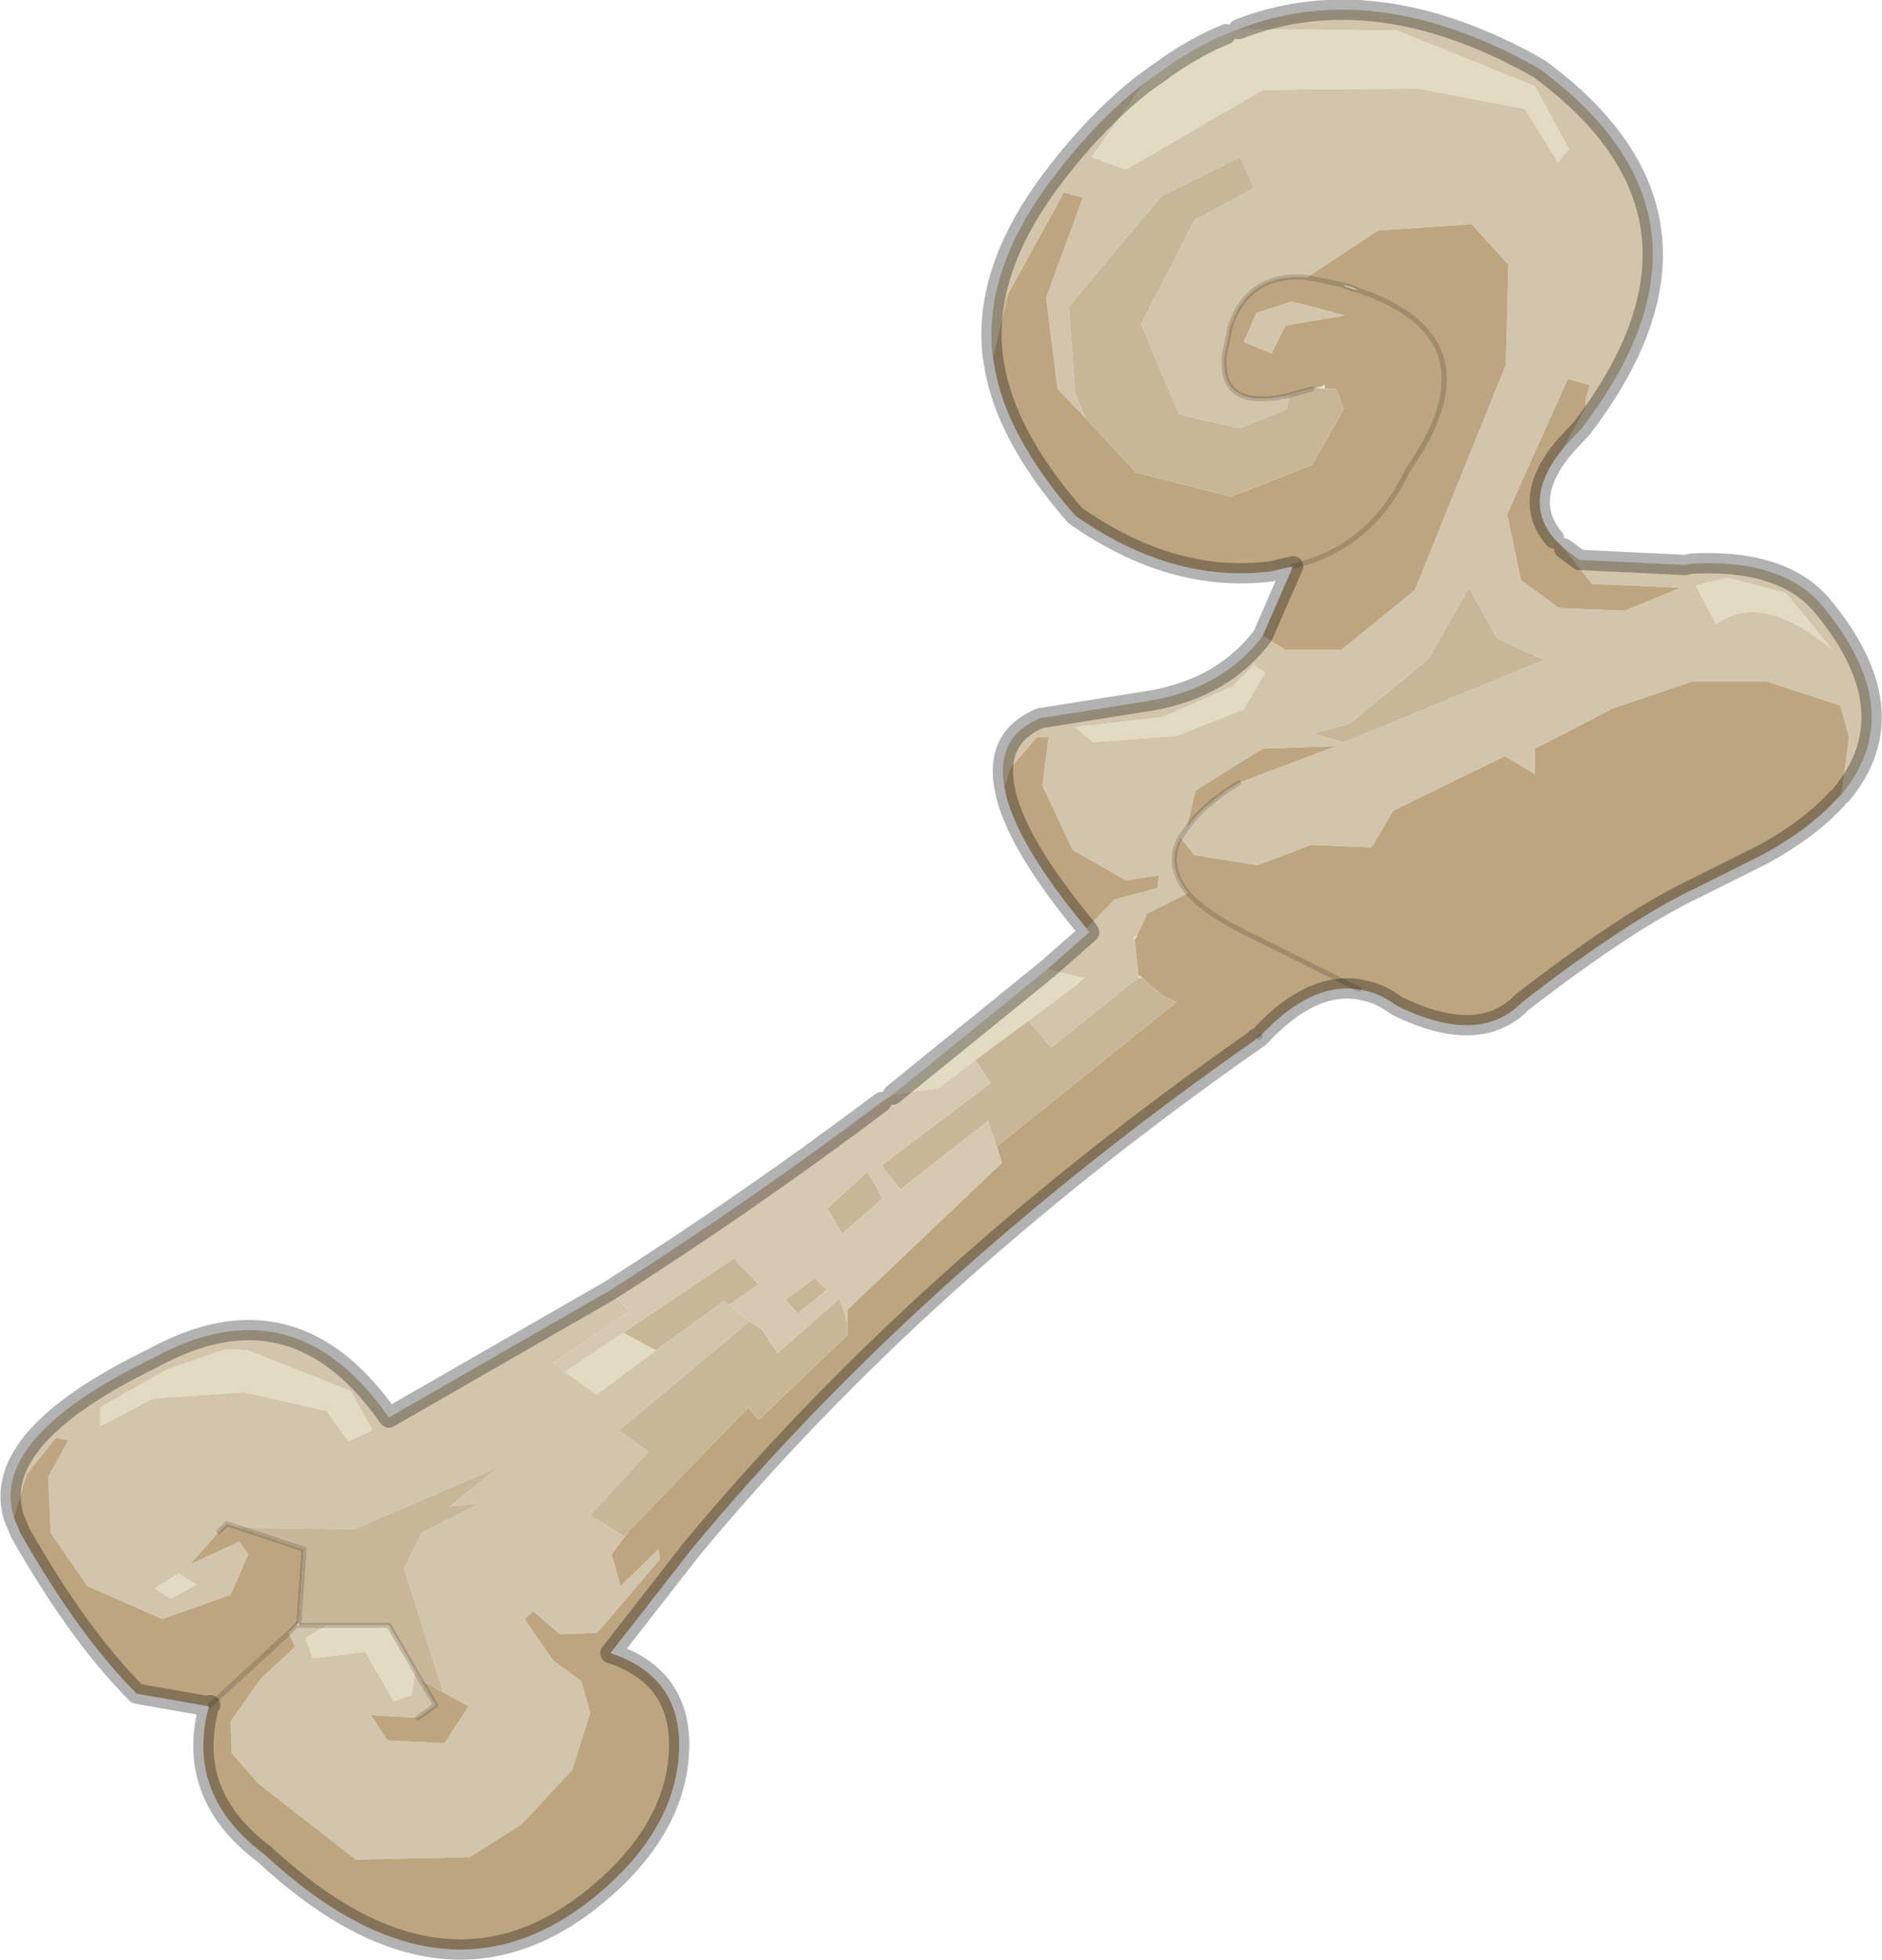
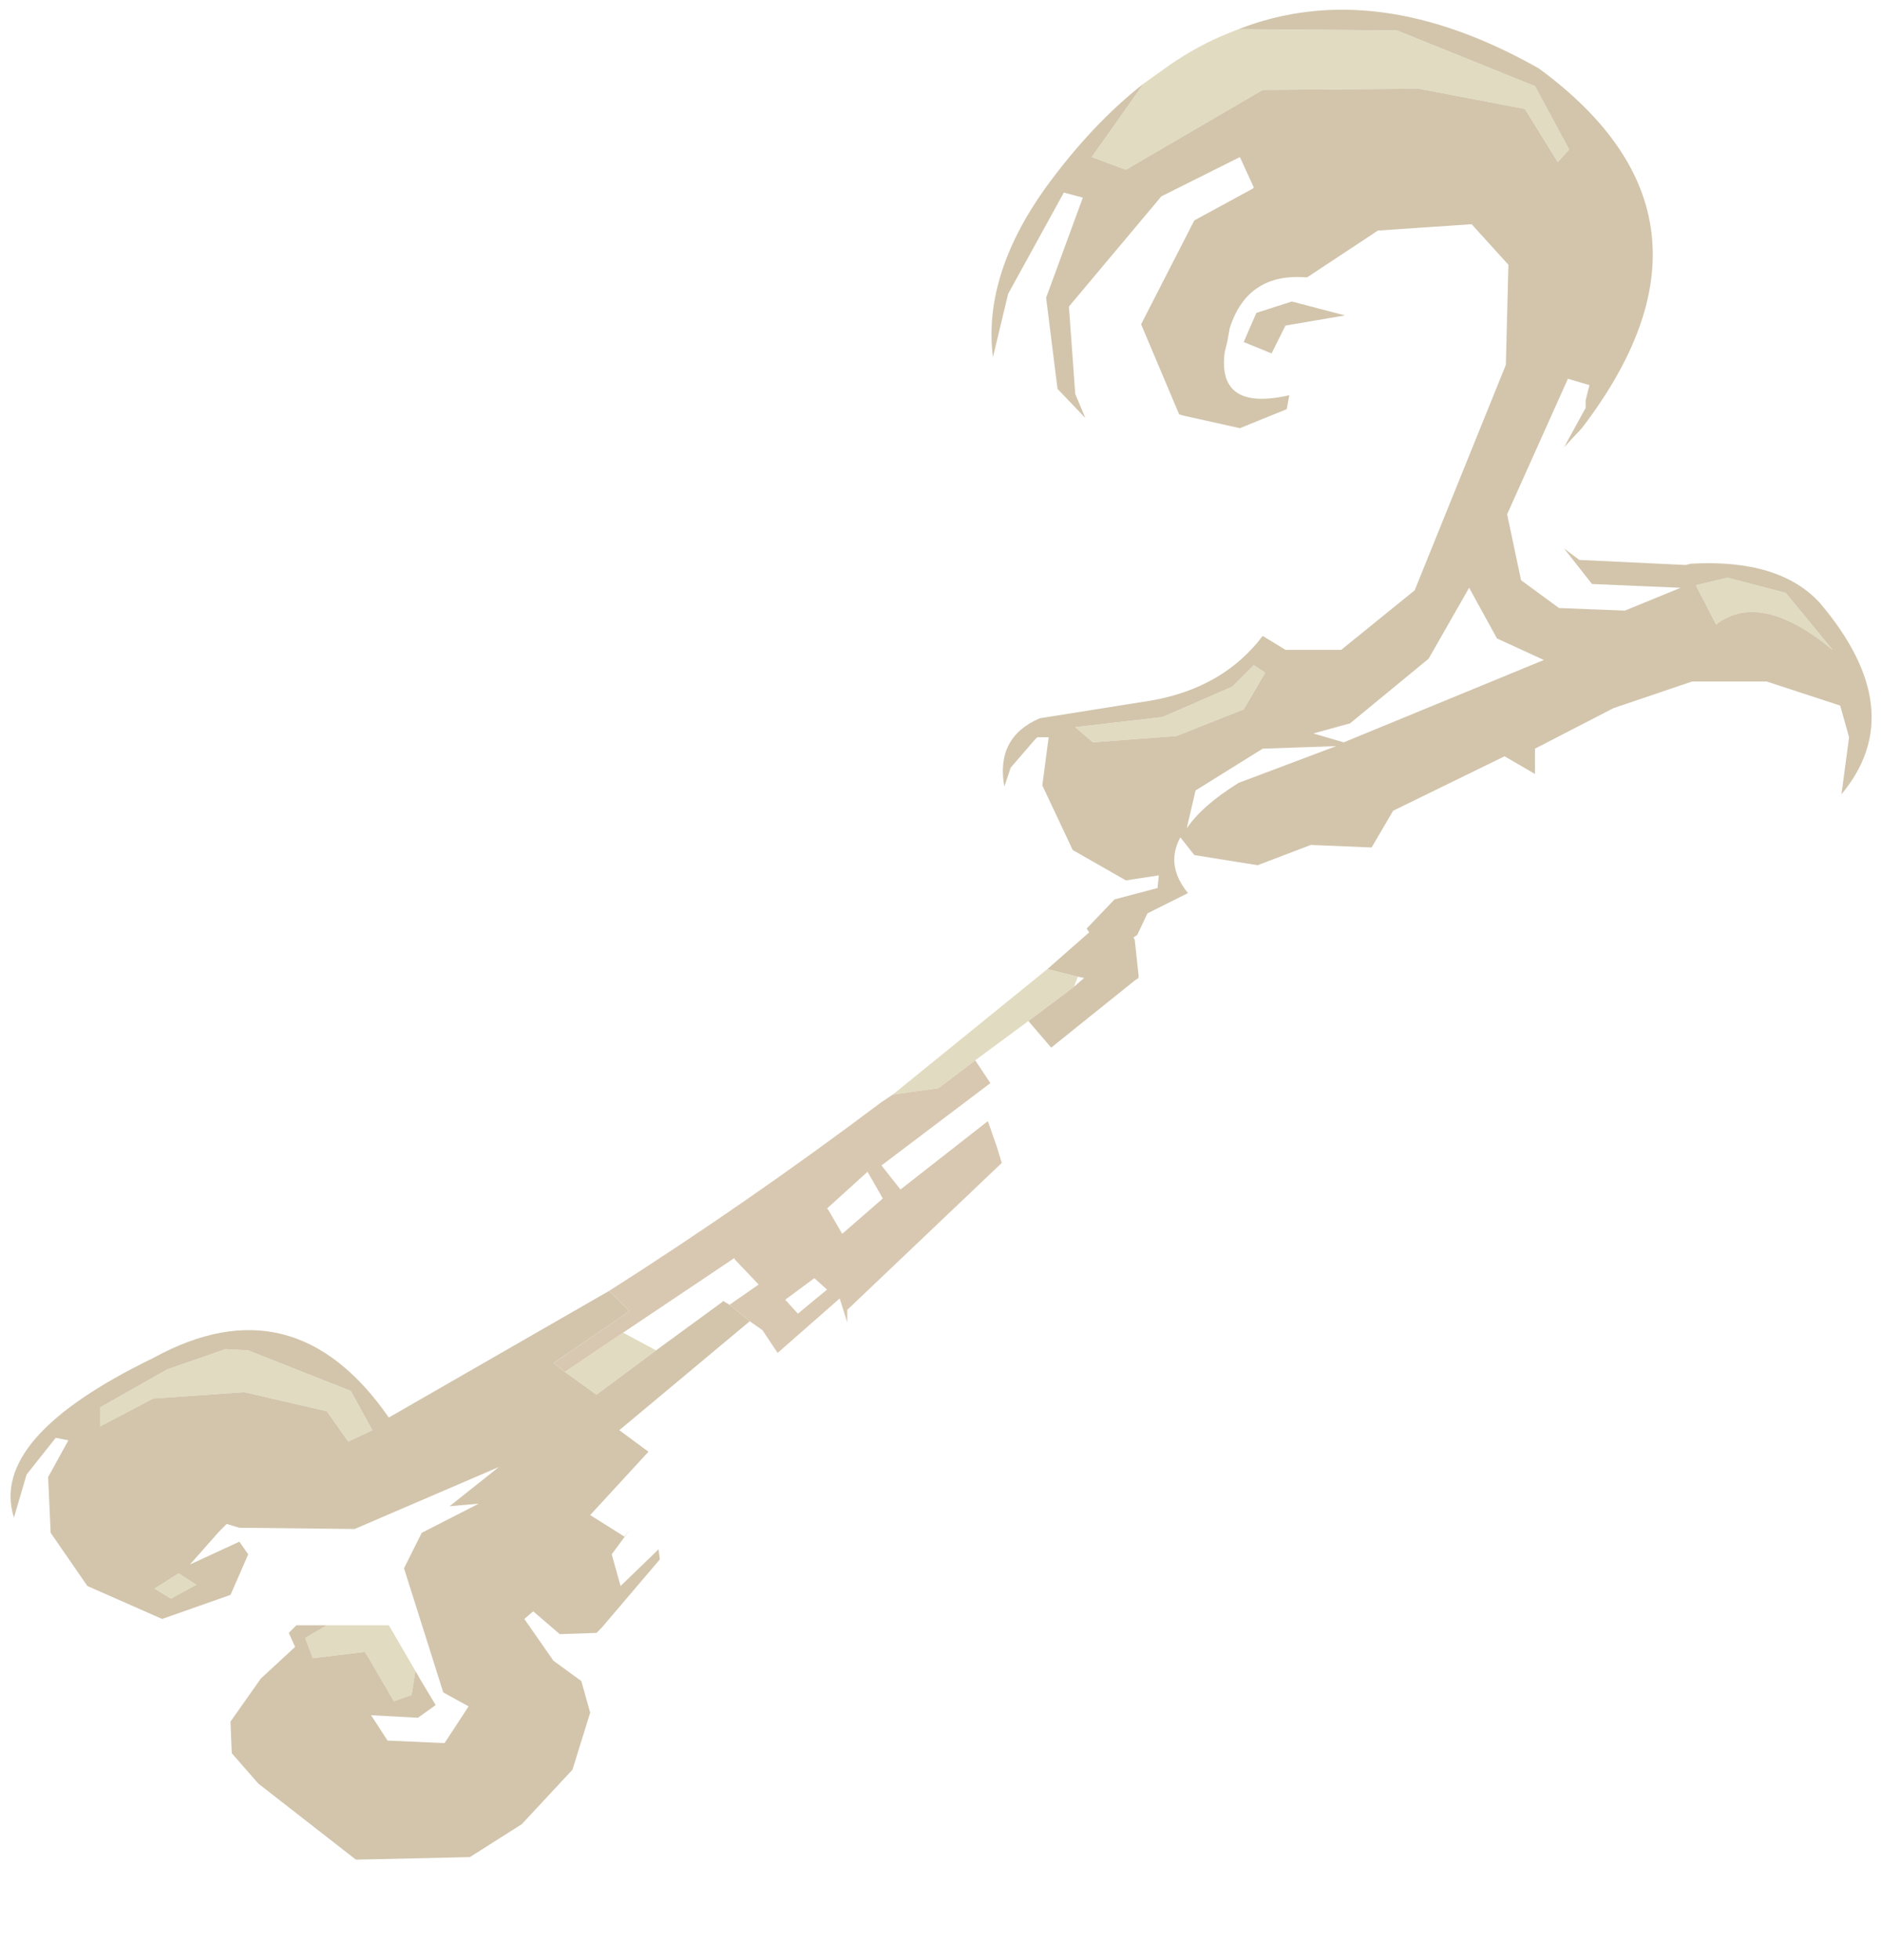
<svg xmlns="http://www.w3.org/2000/svg" xmlns:xlink="http://www.w3.org/1999/xlink" width="74.3px" height="77.35px">
  <g transform="matrix(1, 0, 0, 1, -238.6, -146.7)">
    <use xlink:href="#object-0" width="74.3" height="77.35" transform="matrix(1, 0, 0, 1, 238.6, 146.7)" />
  </g>
  <defs>
    <g transform="matrix(1, 0, 0, 1, -238.6, -146.7)" id="object-0">
      <path fill-rule="evenodd" fill="#e1dbc1" stroke="none" d="M287.5 147.85L293.75 147.9L299.2 150.1L300.55 152.6L300.1 153.1L298.8 151L294.6 150.2L288.45 150.25L283.05 153.4L281.7 152.9L283.75 150L284.8 149.25Q285.9 148.5 287 148.05L287.5 147.85M279.95 184.95L281.15 185.25L281 185.65L279.2 187L277.1 188.55L275.65 189.65L273.85 189.9L279.95 184.95M287.7 174.7L285.05 175.75L281.75 176L281.05 175.4L284.5 175L287.25 173.8L288.1 172.95L288.55 173.25L287.7 174.7M310.95 172.35Q308.1 170 306.35 171.35L305.55 169.8L306.8 169.5L309.1 170.1L310.95 172.35M255 212.65L254.85 213.6L254.15 213.85L253.1 212.05L253 211.9L250.95 212.15L250.65 211.35L251.5 210.85L253.95 210.85L255 212.65M260.9 200.85L263.2 199.3L264.5 200L262.15 201.75L260.9 200.85M247.5 199.95L248.4 200L252.45 201.6L253.3 203.15L252.35 203.6L251.5 202.4L248.25 201.65L244.65 201.9L242.55 203L242.55 202.25L245.2 200.75L247.5 199.95M246.35 209.25L245.35 209.8L244.7 209.4L245.65 208.8L246.35 209.25" />
      <path fill-rule="evenodd" fill="#d2c5ac" stroke="none" d="M283.75 150L281.7 152.9L283.05 153.4L288.45 150.25L294.6 150.2L298.8 151L300.1 153.1L300.55 152.6L299.2 150.1L293.75 147.9L287.5 147.85Q292.9 145.75 299.35 149.4Q307.4 155.3 301.05 163.6L300.35 164.35L301.2 162.8L301.2 162.5L301.35 161.9L300.5 161.65L298.1 167L298.65 169.6L300.15 170.7L302.75 170.8L304.95 169.9L301.45 169.75L300.35 168.35L300.95 168.8L305.15 169L305.35 168.95Q308.85 168.75 310.45 170.5Q314.05 174.75 311.3 178.05L311.6 175.8L311.25 174.55L308.35 173.6L305.4 173.6L302.3 174.65L299.2 176.25L299.2 177.25L298 176.55L293.6 178.7L292.75 180.15L290.35 180.05L288.25 180.85L285.75 180.45L285.2 179.75Q284.6 180.85 285.5 181.95L283.9 182.75L283.5 183.6L283.35 183.7L283.4 183.8L283.55 185.2L283.55 185.3L283.4 185.4L280.1 188.05L279.2 187L281 185.65L281.4 185.3L281.15 185.25L279.95 184.95L281.6 183.5L281.5 183.35L282.6 182.2L284.3 181.75L284.35 181.25L283.05 181.45L280.95 180.25L279.75 177.7L280 175.8L279.55 175.8L279.45 175.9L278.5 177L278.25 177.75Q277.9 175.8 279.65 175.05L284.05 174.35Q286.9 173.85 288.45 171.8L289.35 172.35L291.55 172.35L294.45 170L298.05 161.1L298.15 157.15L296.7 155.55L293 155.8L290.2 157.65Q287.85 157.45 287.15 159.65L287.05 160.2L287 160.4L286.95 160.6Q286.65 162.95 289.5 162.3L289.4 162.85L287.55 163.6L285.3 163.1L285.15 163.05L283.65 159.5L285.75 155.4L288.05 154.15L288.1 154.1L287.55 152.9L284.45 154.45L280.8 158.8L281.05 162.25L281.45 163.2L280.35 162.05L279.9 158.45L281.35 154.5L280.6 154.3L278.4 158.3L277.8 160.8Q277.4 157.6 279.85 154.15Q281.7 151.6 283.75 150M285.45 179.4L285.2 179.75L285.45 179.4L285.8 177.9L288.45 176.25L291.35 176.15L287.5 177.6Q286.05 178.5 285.45 179.4M289.35 159.55L288.8 160.65L287.7 160.2L288.2 159.05L289.6 158.6L291.7 159.15L289.35 159.55M239.15 206.6Q238.15 203.45 244.65 200.3Q250.2 197.25 253.95 202.65L262.65 197.65L263.45 198.45L260.45 200.5L260.9 200.85L262.15 201.75L264.5 200L267.1 198.1L267.15 198.05L267.4 198.2L268.2 198.85L263.05 203.15L264.2 204L261.9 206.5L263.25 207.35L263.45 207.1L262.75 208.05L263.1 209.3L264.6 207.85L264.65 208.25L262.35 210.95L262.15 211.15L260.7 211.2L259.65 210.3L259.3 210.6L260.45 212.25L261.55 213.05L261.9 214.3L261.2 216.55L259.2 218.7L257.15 220L252.65 220.1L248.8 217.1L247.75 215.9L247.7 214.65L248.9 212.95L250.2 211.75L250.25 211.7L250 211.15L250.3 210.85L250.4 210.85L251.5 210.85L250.65 211.35L250.95 212.15L253 211.9L253.1 212.05L254.15 213.85L254.85 213.6L255 212.65L255.2 213L255.8 214L255.1 214.5L253.25 214.4L253.9 215.4L256.15 215.5L256.25 215.35L257.1 214.05L256.1 213.5L254.55 208.6L255.25 207.2L257.5 206.05L256.35 206.15L258.3 204.6L252.6 207.05L248.05 207L247.55 206.85L247.25 207.15L246.1 208.45L248.05 207.55L248.4 208.05L247.7 209.65L245 210.6L242.05 209.3L240.6 207.2L240.5 205L241.3 203.55L240.8 203.45L239.65 204.9L239.15 206.6M297.7 171.9L296.6 169.9L295 172.7L291.9 175.25L290.45 175.65L291.65 176L299.55 172.75L297.7 171.9M287.7 174.7L288.55 173.25L288.1 172.95L287.25 173.8L284.5 175L281.05 175.4L281.75 176L285.05 175.75L287.7 174.7M310.95 172.35L309.1 170.1L306.8 169.5L305.55 169.8L306.35 171.35Q308.1 170 310.95 172.35M247.5 199.95L245.2 200.75L242.55 202.25L242.55 203L244.65 201.9L248.25 201.65L251.5 202.4L252.35 203.6L253.3 203.15L252.45 201.6L248.4 200L247.5 199.95M246.35 209.25L245.65 208.8L244.7 209.4L245.35 209.8L246.35 209.25" />
-       <path fill-rule="evenodd" fill="#bda580" stroke="none" d="M277.8 160.8L278.4 158.3L280.6 154.3L281.35 154.5L279.9 158.45L280.35 162.05L281.45 163.2L283.45 165.35L287.2 166.3L290.4 165.05L291.65 162.85L291.35 162.05L290.9 162.05L290.9 161.9L290.85 161.9L290.8 161.95L290.55 162L290.4 162.05L289.5 162.3Q286.65 162.95 286.95 160.6L287 160.4L287.05 160.2L287.15 159.65Q287.85 157.45 290.2 157.65L293 155.8L296.7 155.55L298.15 157.15L298.05 161.1L294.45 170L291.55 172.35L289.35 172.35L288.45 171.8L289.65 169.05Q292.75 168.3 294.15 165.3L294.35 165Q297.7 160 292.2 158.15L292 158.05L291.65 157.95L291.7 158L292.15 158.15L292.2 158.15Q297.7 160 294.35 165L294.15 165.3Q292.75 168.3 289.65 169.05L288.8 169.25Q284.9 169.75 281.05 167.05Q278.3 163.9 277.85 161.1L277.8 160.8M278.25 177.75L278.5 177L279.45 175.9L279.55 175.8L280 175.8L279.75 177.7L280.95 180.25L283.05 181.45L284.35 181.25L284.3 181.75L282.6 182.2L281.5 183.35Q278.6 179.85 278.25 177.75M283.55 185.2L283.4 183.8L283.5 183.6L283.9 182.75L285.5 181.95Q284.6 180.85 285.2 179.75L285.75 180.45L288.25 180.85L290.35 180.05L292.75 180.15L293.6 178.7L298 176.55L299.2 177.25L299.2 176.25L302.3 174.65L305.4 173.6L308.35 173.6L311.25 174.55L311.6 175.8L311.3 178.05L311.1 178.25Q310.05 179.4 308.25 180.4L305.55 181.75Q302.9 183 298.7 186.25Q297 188 293.75 186.4Q293.2 186 292.7 185.85L292.25 185.75Q290.35 185.45 288.35 187.6L288.3 187.6L288.3 187.65Q288.2 187.65 288.15 187.75Q274.85 197.05 265.9 207.85L262.7 211.95Q265.6 212.9 265.4 215.95Q265.2 219 262.1 221.55Q256.1 226.45 249.05 219.9Q245.9 217.55 246.85 214.05L246.9 214L246.85 214.05L244 213.55Q241.7 211.25 239.4 207.2L239.15 206.6L239.65 204.9L240.8 203.45L241.3 203.55L240.5 205L240.6 207.2L242.05 209.3L245 210.6L247.7 209.65L248.4 208.05L248.05 207.55L246.1 208.45L247.25 207.15L247.55 206.85L248.05 207L250.6 207.85L250.4 210.75L250.3 210.85L250 211.15L250.25 211.7L250.2 211.75L248.9 212.95L247.7 214.65L247.75 215.9L248.8 217.1L252.65 220.1L257.15 220L259.2 218.7L261.2 216.55L261.9 214.3L261.55 213.05L260.45 212.25L259.3 210.6L259.65 210.3L260.7 211.2L262.15 211.15L262.35 210.95L264.65 208.25L264.6 207.85L263.1 209.3L262.75 208.05L263.45 207.1L268.15 202.25L268.55 202.75L272.05 199.4L272.05 198.9L272.05 198.4L278.15 192.6L277.95 191.95L285.05 186.25L284.5 186L283.7 185.3L283.65 185.25L283.55 185.2M285.45 179.4L285.8 177.9L288.45 176.25L291.35 176.15L287.5 177.6Q286.05 178.5 285.45 179.4M289.35 159.55L291.7 159.15L289.6 158.6L288.2 159.05L287.7 160.2L288.8 160.65L289.35 159.55M300.35 164.35Q298.65 166.4 299.95 167.95L300.35 168.35L301.45 169.75L304.95 169.9L302.75 170.8L300.15 170.7L298.65 169.6L298.1 167L300.5 161.65L301.35 161.9L301.2 162.5L301.2 162.8L300.35 164.35M290.2 157.65L291.65 157.95L290.2 157.65M246.9 214L250 211.15L246.9 214M292.25 185.75L288.25 183.75Q286.3 182.85 285.5 181.95Q286.3 182.85 288.25 183.75L292.25 185.75M256.1 213.5L257.1 214.05L256.25 215.35L256.15 215.5L253.9 215.4L253.25 214.4L255.1 214.5L255.8 214L255.2 213L256.1 213.5" />
-       <path fill-rule="evenodd" fill="#c9b698" stroke="none" d="M281.45 163.2L281.05 162.25L280.8 158.8L284.45 154.45L287.55 152.9L288.1 154.1L288.05 154.15L285.75 155.4L283.65 159.5L285.15 163.05L285.3 163.1L287.55 163.6L289.4 162.85L289.5 162.3L290.4 162.05L290.55 162L290.9 162.05L291.35 162.05L291.65 162.85L290.4 165.05L287.2 166.3L283.45 165.35L281.45 163.2M279.2 187L280.1 188.05L283.4 185.4L283.55 185.3L283.7 185.3L284.5 186L285.05 186.25L277.95 191.95L277.6 190.95L274.15 193.65L273.4 192.7L277.7 189.45L277.1 188.55L279.2 187M297.7 171.9L299.55 172.75L291.65 176L290.45 175.65L291.9 175.25L295 172.7L296.6 169.9L297.7 171.9M272.05 198.9L272.05 199.4L268.55 202.75L268.15 202.25L263.45 207.1L263.25 207.35L261.9 206.5L264.2 204L263.05 203.15L268.2 198.85L268.7 199.2L269.3 200.1L271.75 197.95L272.05 198.9M248.05 207L252.6 207.05L258.3 204.6L256.35 206.15L257.5 206.05L255.25 207.2L254.55 208.6L256.1 213.5L255.2 213L255 212.65L253.95 210.85L251.5 210.85L250.4 210.85L250.4 210.75L250.6 207.85L248.05 207M271.3 194.45L271.25 194.4L272.85 192.95L273.45 194L273.4 194.05L271.85 195.4L271.3 194.45M270.75 197.15L271.25 197.6L270.1 198.55L269.6 198L270.75 197.15M263.2 199.3L267.6 196.35L267.6 196.4L268.55 197.4L267.4 198.2L267.15 198.05L267.1 198.1L264.5 200L263.2 199.3" />
-       <path fill-rule="evenodd" fill="#dfdfc7" stroke="none" d="M281.15 185.25L281.4 185.3L281 185.65L281.15 185.25M283.55 185.3L283.55 185.2L283.65 185.25L283.7 185.3L283.55 185.3M283.4 183.8L283.35 183.7L283.5 183.6L283.4 183.8M290.55 162L290.8 161.95L290.85 161.9L290.9 161.9L290.9 162.05L290.55 162M288.35 187.6L288.3 187.65L288.3 187.6L288.35 187.6" />
      <path fill-rule="evenodd" fill="#d8c8b1" stroke="none" d="M262.65 197.65Q268.15 194.15 273.4 190.2L273.85 189.9L275.65 189.65L277.1 188.55L277.7 189.45L273.4 192.7L274.15 193.65L277.6 190.95L277.95 191.95L278.15 192.6L272.05 198.4L272.05 198.9L271.75 197.95L269.3 200.1L268.7 199.2L268.2 198.85L267.4 198.2L268.55 197.4L267.6 196.4L267.6 196.35L263.2 199.3L260.9 200.85L260.45 200.5L263.45 198.45L262.65 197.65M271.3 194.45L271.85 195.4L273.4 194.05L273.45 194L272.85 192.95L271.25 194.4L271.3 194.45M270.75 197.15L269.6 198L270.1 198.55L271.25 197.6L270.75 197.15" />
-       <path fill="none" stroke="#000000" stroke-opacity="0.302" stroke-width="0.8" stroke-linecap="round" stroke-linejoin="round" d="M287 148.05Q285.9 148.5 284.8 149.25L283.75 150Q281.7 151.6 279.85 154.15Q277.4 157.6 277.8 160.8L277.85 161.1Q278.3 163.9 281.05 167.05Q284.9 169.75 288.8 169.25L289.65 169.05L288.45 171.8Q286.9 173.85 284.05 174.35L279.65 175.05Q277.9 175.8 278.25 177.75Q278.6 179.85 281.5 183.35L281.6 183.5L279.95 184.95L273.85 189.9M287.5 147.85Q292.9 145.75 299.35 149.4Q307.4 155.3 301.05 163.6L300.35 164.35Q298.65 166.4 299.95 167.95M300.35 168.35L300.95 168.8L305.15 169L305.35 168.95Q308.85 168.75 310.45 170.5Q314.05 174.75 311.3 178.05M311.1 178.25Q310.05 179.4 308.25 180.4L305.55 181.75Q302.9 183 298.7 186.25Q297 188 293.75 186.4Q293.2 186 292.7 185.85L292.25 185.75Q290.35 185.45 288.35 187.6M288.3 187.65Q288.2 187.65 288.15 187.75Q274.85 197.05 265.9 207.85L262.7 211.95Q265.6 212.9 265.4 215.95Q265.2 219 262.1 221.55Q256.1 226.45 249.05 219.9Q245.9 217.55 246.85 214.05L246.9 214L246.85 214.05L244 213.55Q241.7 211.25 239.4 207.2L239.15 206.6Q238.15 203.45 244.65 200.3Q250.2 197.25 253.95 202.65L262.65 197.65Q268.15 194.15 273.4 190.2" />
-       <path fill="none" stroke="#000000" stroke-opacity="0.153" stroke-width="0.2" stroke-linecap="round" stroke-linejoin="round" d="M289.5 162.3Q286.65 162.95 286.95 160.6L287 160.4L287.05 160.2L287.15 159.65Q287.85 157.45 290.2 157.65L291.65 157.95L292 158.05L291.7 158L292.15 158.15L292 158.05L292.2 158.15Q297.7 160 294.35 165L294.15 165.3Q292.75 168.3 289.65 169.05M285.5 181.95Q284.6 180.85 285.2 179.75L285.45 179.4Q286.05 178.5 287.5 177.6M289.5 162.3L290.4 162.05M288.35 187.6L288.3 187.65M250 211.15L246.9 214M285.5 181.95Q286.3 182.85 288.25 183.75L292.25 185.75M247.25 207.15L247.55 206.85L248.05 207L250.6 207.85L250.4 210.75L250.3 210.85L250.4 210.85L251.5 210.85L253.95 210.85L255 212.65L255.2 213L255.8 214L255.1 214.5M250.3 210.85L250 211.15" />
    </g>
  </defs>
</svg>